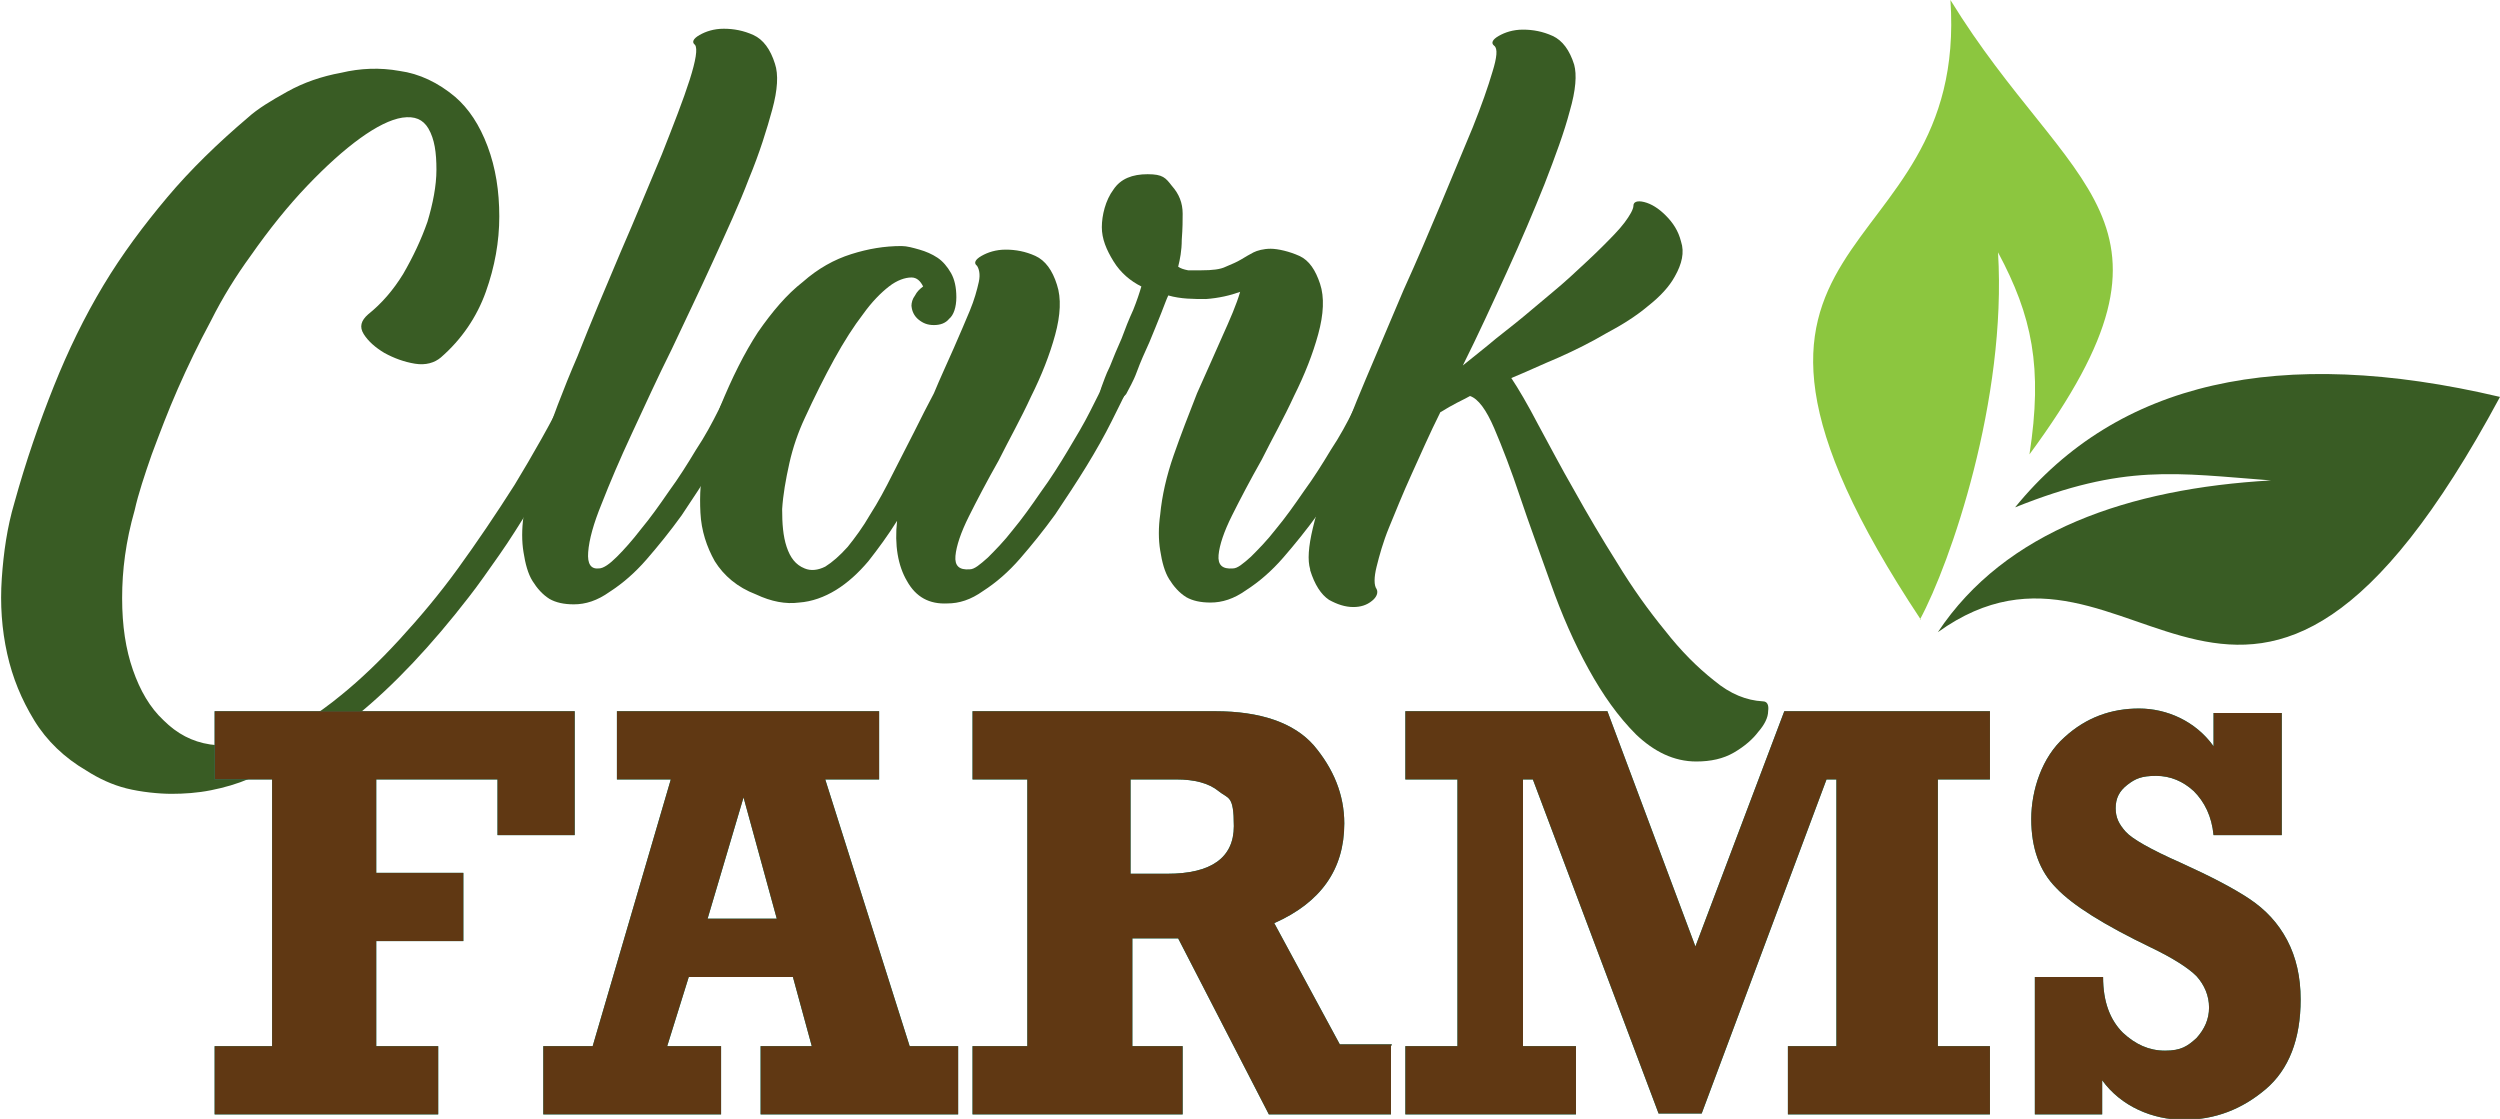
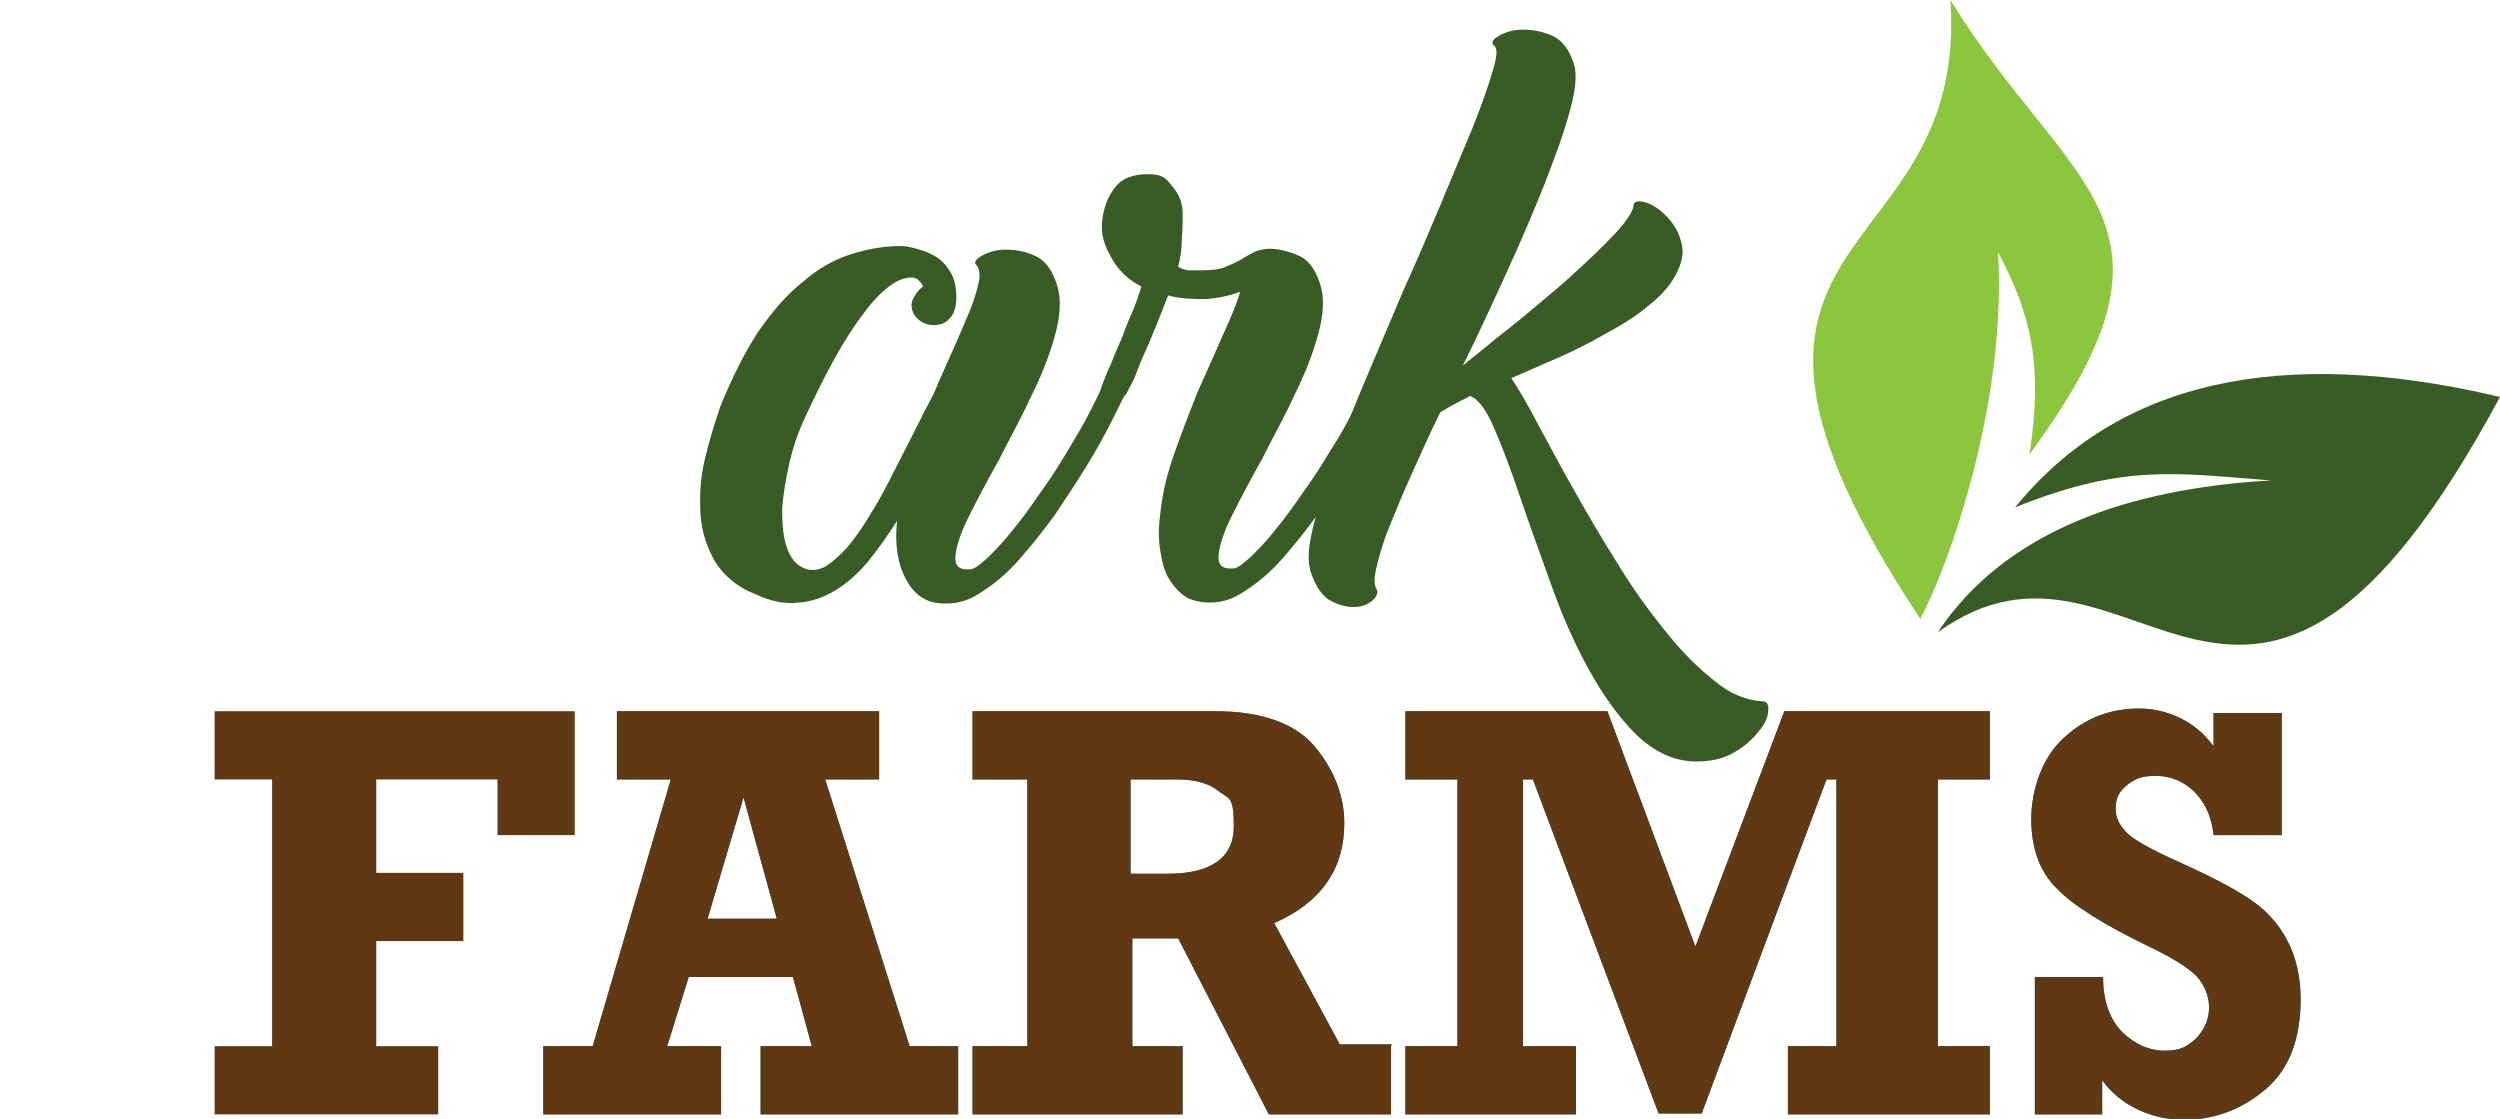
<svg xmlns="http://www.w3.org/2000/svg" id="Layer_1" viewBox="0 0 278.4 124.6">
  <defs>
    <style>      .st0 {        fill: #603813;      }      .st1 {        fill: #00a99d;      }      .st2, .st3 {        fill-rule: evenodd;      }      .st2, .st4 {        fill: #395c24;      }      .st3 {        fill: #8cc63f;      }    </style>
  </defs>
  <g>
-     <path class="st4" d="M65,42.8c.4.2.7.4.8.8.1.4,0,.8-.2,1.2-1,1.9-2,3.8-3.1,5.8-1.1,2-2.2,3.9-3.4,5.8-1.2,1.9-2.3,3.7-3.5,5.4-1.2,1.7-2.3,3.3-3.4,4.7-4.1,5.3-8.3,9.8-12.5,13.2-4,3.2-8,5.6-11.9,7-1.4.6-2.8,1-4.3,1.3s-3,.4-4.4.4-3.4-.2-5-.6c-1.6-.4-3.1-1.1-4.5-2-2.4-1.4-4.4-3.3-5.8-5.6-1.4-2.3-2.4-4.7-3-7.4-.6-2.7-.8-5.5-.6-8.4.2-2.9.6-5.7,1.4-8.4,1.3-4.7,2.8-9,4.4-13,1.6-4,3.4-7.7,5.5-11.2,2.1-3.5,4.5-6.7,7.1-9.8,2.6-3.1,5.7-6.1,9-8.9,1.1-1,2.6-1.9,4.4-2.9s3.8-1.7,6-2.1c2.1-.5,4.3-.6,6.5-.2,2.2.3,4.3,1.3,6.2,2.9,1.5,1.3,2.7,3.1,3.6,5.5.9,2.4,1.3,5,1.3,7.8s-.5,5.6-1.5,8.4c-1,2.8-2.7,5.3-5,7.3-.7.6-1.7.9-2.9.7-1.2-.2-2.3-.6-3.4-1.2-1-.6-1.8-1.3-2.3-2.1s-.3-1.5.5-2.2c1.5-1.2,2.8-2.7,3.9-4.5,1.1-1.9,2-3.8,2.7-5.8.6-2,1-4,1-5.8,0-1.9-.2-3.4-.9-4.6-.6-1-1.5-1.4-2.9-1.2-1.3.2-2.9,1-4.7,2.3-1.8,1.3-3.8,3.1-5.9,5.3-2.1,2.2-4.2,4.8-6.3,7.8-1.6,2.2-3.1,4.6-4.4,7.2-1.4,2.6-2.6,5.1-3.7,7.6-1.1,2.5-2,4.9-2.9,7.3-.8,2.3-1.5,4.4-1.9,6.2-1,3.5-1.4,6.7-1.4,9.8s.4,5.7,1.2,8c.8,2.3,1.9,4.2,3.4,5.6,1.5,1.5,3.2,2.4,5.2,2.7,2,.3,4.2,0,6.7-.8,2.5-.8,5.1-2.4,7.9-4.7,2.1-1.7,4.3-3.8,6.5-6.2,2.2-2.4,4.4-5,6.5-7.9s4.2-6,6.3-9.3c2-3.3,4-6.8,5.8-10.4.5-1,1.3-1.2,2.2-.8Z" />
-     <path class="st4" d="M84,43.3c-.4.9-1,2.1-1.8,3.7-.8,1.6-1.7,3.2-2.8,5-1.1,1.8-2.3,3.6-3.5,5.4-1.3,1.8-2.6,3.4-3.9,4.9-1.3,1.5-2.7,2.7-4.1,3.6-1.4,1-2.7,1.4-4,1.4-1.1,0-2-.2-2.7-.6-.8-.5-1.4-1.2-1.9-2s-.8-1.9-1-3.2c-.2-1.2-.2-2.6,0-4,.2-1.7.9-4.2,2-7.4,1.1-3.2,2.4-6.7,4-10.4,1.5-3.8,3.1-7.6,4.8-11.6,1.7-3.9,3.2-7.6,4.6-10.9,1.3-3.3,2.4-6.1,3.1-8.3.7-2.2.9-3.5.6-3.9-.4-.3-.2-.7.5-1.1.7-.4,1.6-.7,2.7-.7,1.1,0,2.2.2,3.3.7,1.1.5,1.9,1.6,2.4,3.2.4,1.2.3,2.9-.3,5.1-.6,2.2-1.4,4.8-2.6,7.7-1.1,2.9-2.5,5.9-4,9.2-1.5,3.3-3.1,6.6-4.6,9.8-1.6,3.2-3,6.3-4.4,9.3-1.4,3-2.5,5.6-3.4,7.9-.9,2.2-1.4,4-1.5,5.4-.1,1.3.3,1.9,1.2,1.8.5,0,1.2-.5,2-1.3.8-.8,1.7-1.8,2.7-3.1,1-1.2,2-2.6,3.1-4.2,1.1-1.5,2.1-3.1,3-4.6,1-1.5,1.8-3,2.5-4.4.7-1.4,1.3-2.5,1.6-3.4.2-.4.4-.7.8-.8.4-.1.7-.1,1,0,.3.1.6.3.8.6.2.3.2.7,0,1Z" />
    <path class="st4" d="M101.5,34.1c0-.4.1-.8.4-1.2.2-.4.5-.7.9-1-.3-.6-.7-1-1.3-1-.7,0-1.6.3-2.5,1-.9.7-1.9,1.7-2.9,3.1-1,1.3-2.1,3-3.2,5s-2.2,4.2-3.3,6.6c-.7,1.5-1.3,3.2-1.7,5-.4,1.8-.7,3.5-.8,5.1,0,1.6.1,3,.5,4.2.4,1.2,1,2,2,2.4.7.3,1.5.2,2.3-.2.8-.5,1.6-1.2,2.5-2.2.8-1,1.7-2.2,2.5-3.6.9-1.4,1.7-2.9,2.5-4.5.8-1.6,1.6-3.1,2.4-4.7.8-1.6,1.5-3,2.2-4.3.7-1.7,1.5-3.4,2.2-5,.7-1.6,1.3-3,1.8-4.2.5-1.2.8-2.3,1-3.2s0-1.5-.2-1.8c-.4-.3-.2-.7.5-1.1.7-.4,1.6-.7,2.7-.7,1.1,0,2.2.2,3.3.7,1.1.5,1.9,1.6,2.4,3.2.5,1.5.4,3.4-.2,5.6-.6,2.2-1.5,4.5-2.7,6.9-1.1,2.4-2.4,4.7-3.6,7.1-1.3,2.3-2.4,4.4-3.3,6.2-.9,1.8-1.4,3.3-1.5,4.4-.1,1.1.4,1.6,1.6,1.5.5,0,1.1-.5,2-1.3.8-.8,1.8-1.8,2.8-3.1,1-1.2,2-2.6,3.1-4.2,1.1-1.5,2.1-3.1,3-4.6.9-1.5,1.8-3,2.5-4.4.7-1.4,1.3-2.5,1.6-3.4.2-.4.4-.7.8-.8.4-.1.7-.1,1,0,.3.1.6.3.8.6.2.3.2.7,0,1-.4.9-1,2.1-1.8,3.7-.8,1.6-1.7,3.2-2.8,5-1.1,1.8-2.3,3.6-3.5,5.4-1.3,1.8-2.6,3.4-3.9,4.9-1.3,1.5-2.7,2.7-4.1,3.6-1.4,1-2.7,1.4-4,1.4-2,.1-3.5-.7-4.5-2.5-1-1.7-1.4-4-1.1-6.7-1,1.6-2.1,3.1-3.2,4.5-1.1,1.3-2.3,2.4-3.6,3.2-1.3.8-2.7,1.3-4.1,1.4-1.5.2-3.1-.1-4.8-.9-2.1-.8-3.6-2.1-4.6-3.7-.9-1.6-1.5-3.4-1.6-5.4s0-3.9.5-6c.5-2.1,1.1-4,1.7-5.8,1.3-3.2,2.7-6,4.2-8.3,1.6-2.3,3.2-4.2,5-5.6,1.7-1.5,3.5-2.5,5.4-3.1,1.9-.6,3.7-.9,5.6-.9.6,0,1.3.2,2,.4.7.2,1.4.5,2,.9.6.4,1.1,1,1.5,1.7.4.7.6,1.6.6,2.7s-.3,2-.8,2.4c-.4.5-1,.7-1.7.7s-1.2-.2-1.7-.6c-.5-.4-.8-1-.8-1.7Z" />
    <path class="st4" d="M125.2,44.1c-.2.3-.4.5-.8.6-.3.1-.7.1-1,0-.3-.1-.5-.3-.7-.6-.2-.3-.2-.6,0-1.1.2-.5.4-1.2.9-2.2.4-1,.8-2,1.3-3.1.4-1.1.8-2.1,1.3-3.2.4-1,.7-1.9.9-2.6-1.2-.6-2.3-1.5-3.1-2.8s-1.3-2.5-1.3-3.8.4-3,1.3-4.2c.8-1.2,2.1-1.7,3.8-1.7s2,.4,2.7,1.3c.8.9,1.2,1.9,1.2,3.1,0,.7,0,1.6-.1,2.9,0,1.2-.2,2.2-.4,3,.3.2.6.3,1.1.4.4,0,.9,0,1.5,0,1.2,0,2.1-.1,2.7-.4.7-.3,1.2-.5,1.7-.8.5-.3,1-.6,1.4-.8s1.1-.4,1.9-.4,2.1.3,3.2.8c1.1.5,1.8,1.6,2.3,3.1.5,1.5.4,3.4-.2,5.6-.6,2.2-1.5,4.5-2.7,6.9-1.1,2.4-2.4,4.7-3.6,7.1-1.3,2.3-2.4,4.4-3.3,6.2s-1.4,3.3-1.5,4.4c-.1,1.1.4,1.6,1.6,1.5.5,0,1.1-.5,2-1.3.8-.8,1.8-1.8,2.8-3.1,1-1.2,2-2.6,3.1-4.2,1.1-1.5,2.1-3.1,3-4.6,1-1.5,1.8-3,2.5-4.4.7-1.4,1.3-2.5,1.6-3.4.2-.4.4-.7.8-.8.4-.1.7-.1,1,0,.3.1.6.3.8.6.2.3.2.7,0,1-.4.9-1,2.1-1.8,3.7-.8,1.6-1.7,3.2-2.8,5-1.1,1.8-2.3,3.6-3.5,5.4-1.3,1.8-2.6,3.4-3.9,4.9-1.3,1.5-2.7,2.7-4.1,3.6-1.4,1-2.7,1.4-4,1.4-1.1,0-2-.2-2.7-.6-.8-.5-1.4-1.2-1.9-2s-.8-1.9-1-3.2c-.2-1.2-.2-2.6,0-4,.2-2.1.7-4.3,1.5-6.6.8-2.3,1.7-4.6,2.6-6.9,1-2.2,1.9-4.3,2.8-6.3.9-2,1.6-3.6,2-5-1.1.4-2.4.7-3.8.8-1.4,0-2.8,0-4.2-.4-.2.4-.4,1-.8,2-.4,1-.8,2-1.3,3.2-.5,1.1-1,2.2-1.4,3.3s-.9,1.9-1.2,2.5Z" />
    <path class="st4" d="M145.9,63.4c-.3-1-.2-2.5.3-4.6.5-2.1,1.3-4.6,2.3-7.4,1-2.8,2.2-5.9,3.6-9.2,1.4-3.3,2.8-6.6,4.2-9.9,1.5-3.3,2.9-6.6,4.2-9.7,1.3-3.1,2.5-6,3.5-8.4,1-2.5,1.7-4.5,2.2-6.2.5-1.6.6-2.6.2-2.9-.4-.3-.2-.7.5-1.1.7-.4,1.6-.7,2.7-.7,1.1,0,2.2.2,3.3.7,1.1.5,1.9,1.6,2.4,3.2.3,1.1.2,2.8-.5,5.2-.6,2.3-1.6,5-2.8,8.1-1.2,3-2.6,6.3-4.2,9.8-1.6,3.5-3.2,7-4.9,10.4,1.1-.9,2.4-1.9,3.7-3,1.4-1.1,2.8-2.2,4.2-3.4,1.4-1.2,2.8-2.3,4.1-3.5,1.3-1.2,2.5-2.3,3.5-3.3,1-1,1.9-1.9,2.5-2.7.6-.8,1-1.5,1-1.9s.4-.6,1.2-.4c.8.2,1.6.7,2.4,1.5.8.8,1.4,1.7,1.7,2.9.4,1.2.1,2.5-.7,3.9-.6,1.1-1.6,2.2-3,3.3-1.3,1.1-2.9,2.1-4.6,3-1.7,1-3.5,1.9-5.3,2.7-1.9.8-3.6,1.6-5.3,2.3.8,1.2,1.8,2.9,3,5.2,1.2,2.2,2.5,4.7,4,7.3,1.5,2.7,3.1,5.4,4.8,8.1,1.7,2.8,3.5,5.3,5.3,7.5,1.8,2.3,3.6,4.1,5.5,5.6,1.8,1.5,3.6,2.2,5.4,2.3.5,0,.7.4.6,1.1,0,.7-.4,1.5-1.1,2.3-.6.8-1.5,1.6-2.7,2.3-1.2.7-2.6,1-4.2,1-2.5,0-4.7-1.1-6.7-3-2-2-3.7-4.4-5.3-7.3-1.6-2.9-3-6.1-4.2-9.5-1.2-3.4-2.4-6.6-3.4-9.6-1-3-2-5.6-2.9-7.7-.9-2.1-1.8-3.3-2.7-3.6-.7.4-1.4.7-1.9,1-.6.3-1,.6-1.4.8-1.2,2.4-2.2,4.7-3.2,6.9-1,2.2-1.8,4.2-2.5,5.9-.7,1.7-1.1,3.2-1.4,4.4-.3,1.2-.3,2.1,0,2.5.2.4,0,.9-.5,1.3-.6.5-1.3.7-2.1.7-.9,0-1.8-.3-2.7-.8-.9-.6-1.6-1.7-2.1-3.3Z" />
  </g>
  <g>
    <g>
-       <path class="st1" d="M23.9,124.1v-7.6h6.4v-29.7h-6.4v-7.6h40.1v13.8h-8.6v-6.2h-13.5v10.4h9.7v7.6h-9.7v11.7h6.9v7.6h-25Z" />
      <path class="st1" d="M106.7,116.5v7.6h-22v-7.6h5.7l-2.1-7.7h-11.6l-2.4,7.7h6v7.6h-19.8v-7.6h5.5l8.7-29.7h-6v-7.6h29.2v7.6h-6l9.4,29.7h5.3ZM86.5,102.3l-3.7-13.5-4,13.5h7.8Z" />
      <path class="st1" d="M154.9,116.5v7.6h-13.6l-10.1-19.6h-5.1v12h5.6v7.6h-23.4v-7.6h6.1v-29.7h-6.1v-7.6h27c5.1,0,8.8,1.3,11,3.8,2.2,2.6,3.4,5.5,3.4,8.7,0,5.1-2.6,8.8-7.8,11.1l7.3,13.5h5.8ZM126,97.3h4c4.9,0,7.4-1.8,7.4-5.3s-.6-3-1.7-3.9c-1.1-.9-2.7-1.3-4.7-1.3h-5.1v10.5Z" />
      <path class="st1" d="M156.5,124.1v-7.6h5.8v-29.7h-5.8v-7.6h22.5l9.8,26.2,9.9-26.2h22.9v7.6h-5.8v29.7h5.8v7.6h-22.5v-7.6h5.4v-29.7h-1.1l-13.9,37.2h-4.8l-14-37.2h-1.1v29.7h5.9v7.6h-18.9Z" />
      <path class="st1" d="M226.6,124.1v-15.3h7.6c0,2.8.8,4.8,2.2,6.2,1.4,1.3,2.9,2,4.7,2s2.5-.5,3.5-1.4c.9-1,1.4-2.1,1.4-3.4s-.5-2.5-1.4-3.5c-.9-.9-2.6-2-5.1-3.2-5.2-2.5-8.7-4.7-10.5-6.6-1.9-1.9-2.8-4.5-2.8-7.7s1.2-6.9,3.7-9.1c2.4-2.2,5.2-3.2,8.3-3.2s6.3,1.4,8.3,4.2v-3.7h7.6v13.6h-7.6c-.2-2.1-1-3.7-2.2-4.9-1.2-1.1-2.6-1.7-4.2-1.7s-2.3.3-3.2,1c-.9.7-1.3,1.5-1.3,2.6s.4,1.8,1.1,2.6c.7.8,2.8,2,6.2,3.5,3.3,1.5,5.8,2.8,7.6,4s3.2,2.7,4.2,4.6c1,1.9,1.5,4.1,1.5,6.6,0,4.4-1.3,7.8-3.9,10-2.6,2.2-5.6,3.4-9.1,3.4s-7-1.5-9.1-4.4v3.8h-7.6Z" />
    </g>
    <g>
      <path class="st0" d="M23.9,124.1v-7.6h6.4v-29.7h-6.4v-7.6h40.1v13.8h-8.6v-6.2h-13.5v10.4h9.7v7.6h-9.7v11.7h6.9v7.6h-25Z" />
      <path class="st0" d="M106.7,116.5v7.6h-22v-7.6h5.7l-2.1-7.7h-11.6l-2.4,7.7h6v7.6h-19.8v-7.6h5.5l8.7-29.7h-6v-7.6h29.2v7.6h-6l9.4,29.7h5.3ZM86.5,102.3l-3.7-13.5-4,13.5h7.8Z" />
      <path class="st0" d="M154.9,116.5v7.6h-13.6l-10.1-19.6h-5.1v12h5.6v7.6h-23.4v-7.6h6.1v-29.7h-6.1v-7.6h27c5.1,0,8.8,1.3,11,3.8,2.2,2.6,3.4,5.5,3.4,8.7,0,5.1-2.6,8.8-7.8,11.1l7.3,13.5h5.8ZM126,97.3h4c4.9,0,7.4-1.8,7.4-5.3s-.6-3-1.7-3.9c-1.1-.9-2.7-1.3-4.7-1.3h-5.1v10.5Z" />
      <path class="st0" d="M156.5,124.1v-7.6h5.8v-29.7h-5.8v-7.6h22.5l9.8,26.2,9.9-26.2h22.9v7.6h-5.8v29.7h5.8v7.6h-22.5v-7.6h5.4v-29.7h-1.1l-13.9,37.2h-4.8l-14-37.2h-1.1v29.7h5.9v7.6h-18.9Z" />
      <path class="st0" d="M226.6,124.1v-15.3h7.6c0,2.8.8,4.8,2.2,6.2,1.4,1.3,2.9,2,4.7,2s2.5-.5,3.5-1.4c.9-1,1.4-2.1,1.4-3.4s-.5-2.5-1.4-3.5c-.9-.9-2.6-2-5.1-3.2-5.2-2.5-8.7-4.7-10.5-6.6-1.9-1.9-2.8-4.5-2.8-7.7s1.2-6.9,3.7-9.1c2.4-2.2,5.2-3.2,8.3-3.2s6.3,1.4,8.3,4.2v-3.7h7.6v13.6h-7.6c-.2-2.1-1-3.7-2.2-4.9-1.2-1.1-2.6-1.7-4.2-1.7s-2.3.3-3.2,1c-.9.7-1.3,1.5-1.3,2.6s.4,1.8,1.1,2.6c.7.8,2.8,2,6.2,3.5,3.3,1.5,5.8,2.8,7.6,4s3.2,2.7,4.2,4.6c1,1.9,1.5,4.1,1.5,6.6,0,4.4-1.3,7.8-3.9,10-2.6,2.2-5.6,3.4-9.1,3.4s-7-1.5-9.1-4.4v3.8h-7.6Z" />
    </g>
  </g>
  <path class="st3" d="M213.9,69c-29.7-44.8,5.4-38.1,3.3-69,13.2,21.5,28.2,24.3,8.8,50.6,1.5-9.7.3-15.4-3.5-22.5,1,16.4-5.3,34.6-8.7,40.9" />
  <path class="st2" d="M215.8,70.4c22-15.8,34.1,26.8,62.6-26.2-24.6-5.8-42.6-1.7-54,12.3,12.2-4.9,17.9-3.8,28.5-3-15.8.9-29.6,5.6-37.1,16.9" />
</svg>